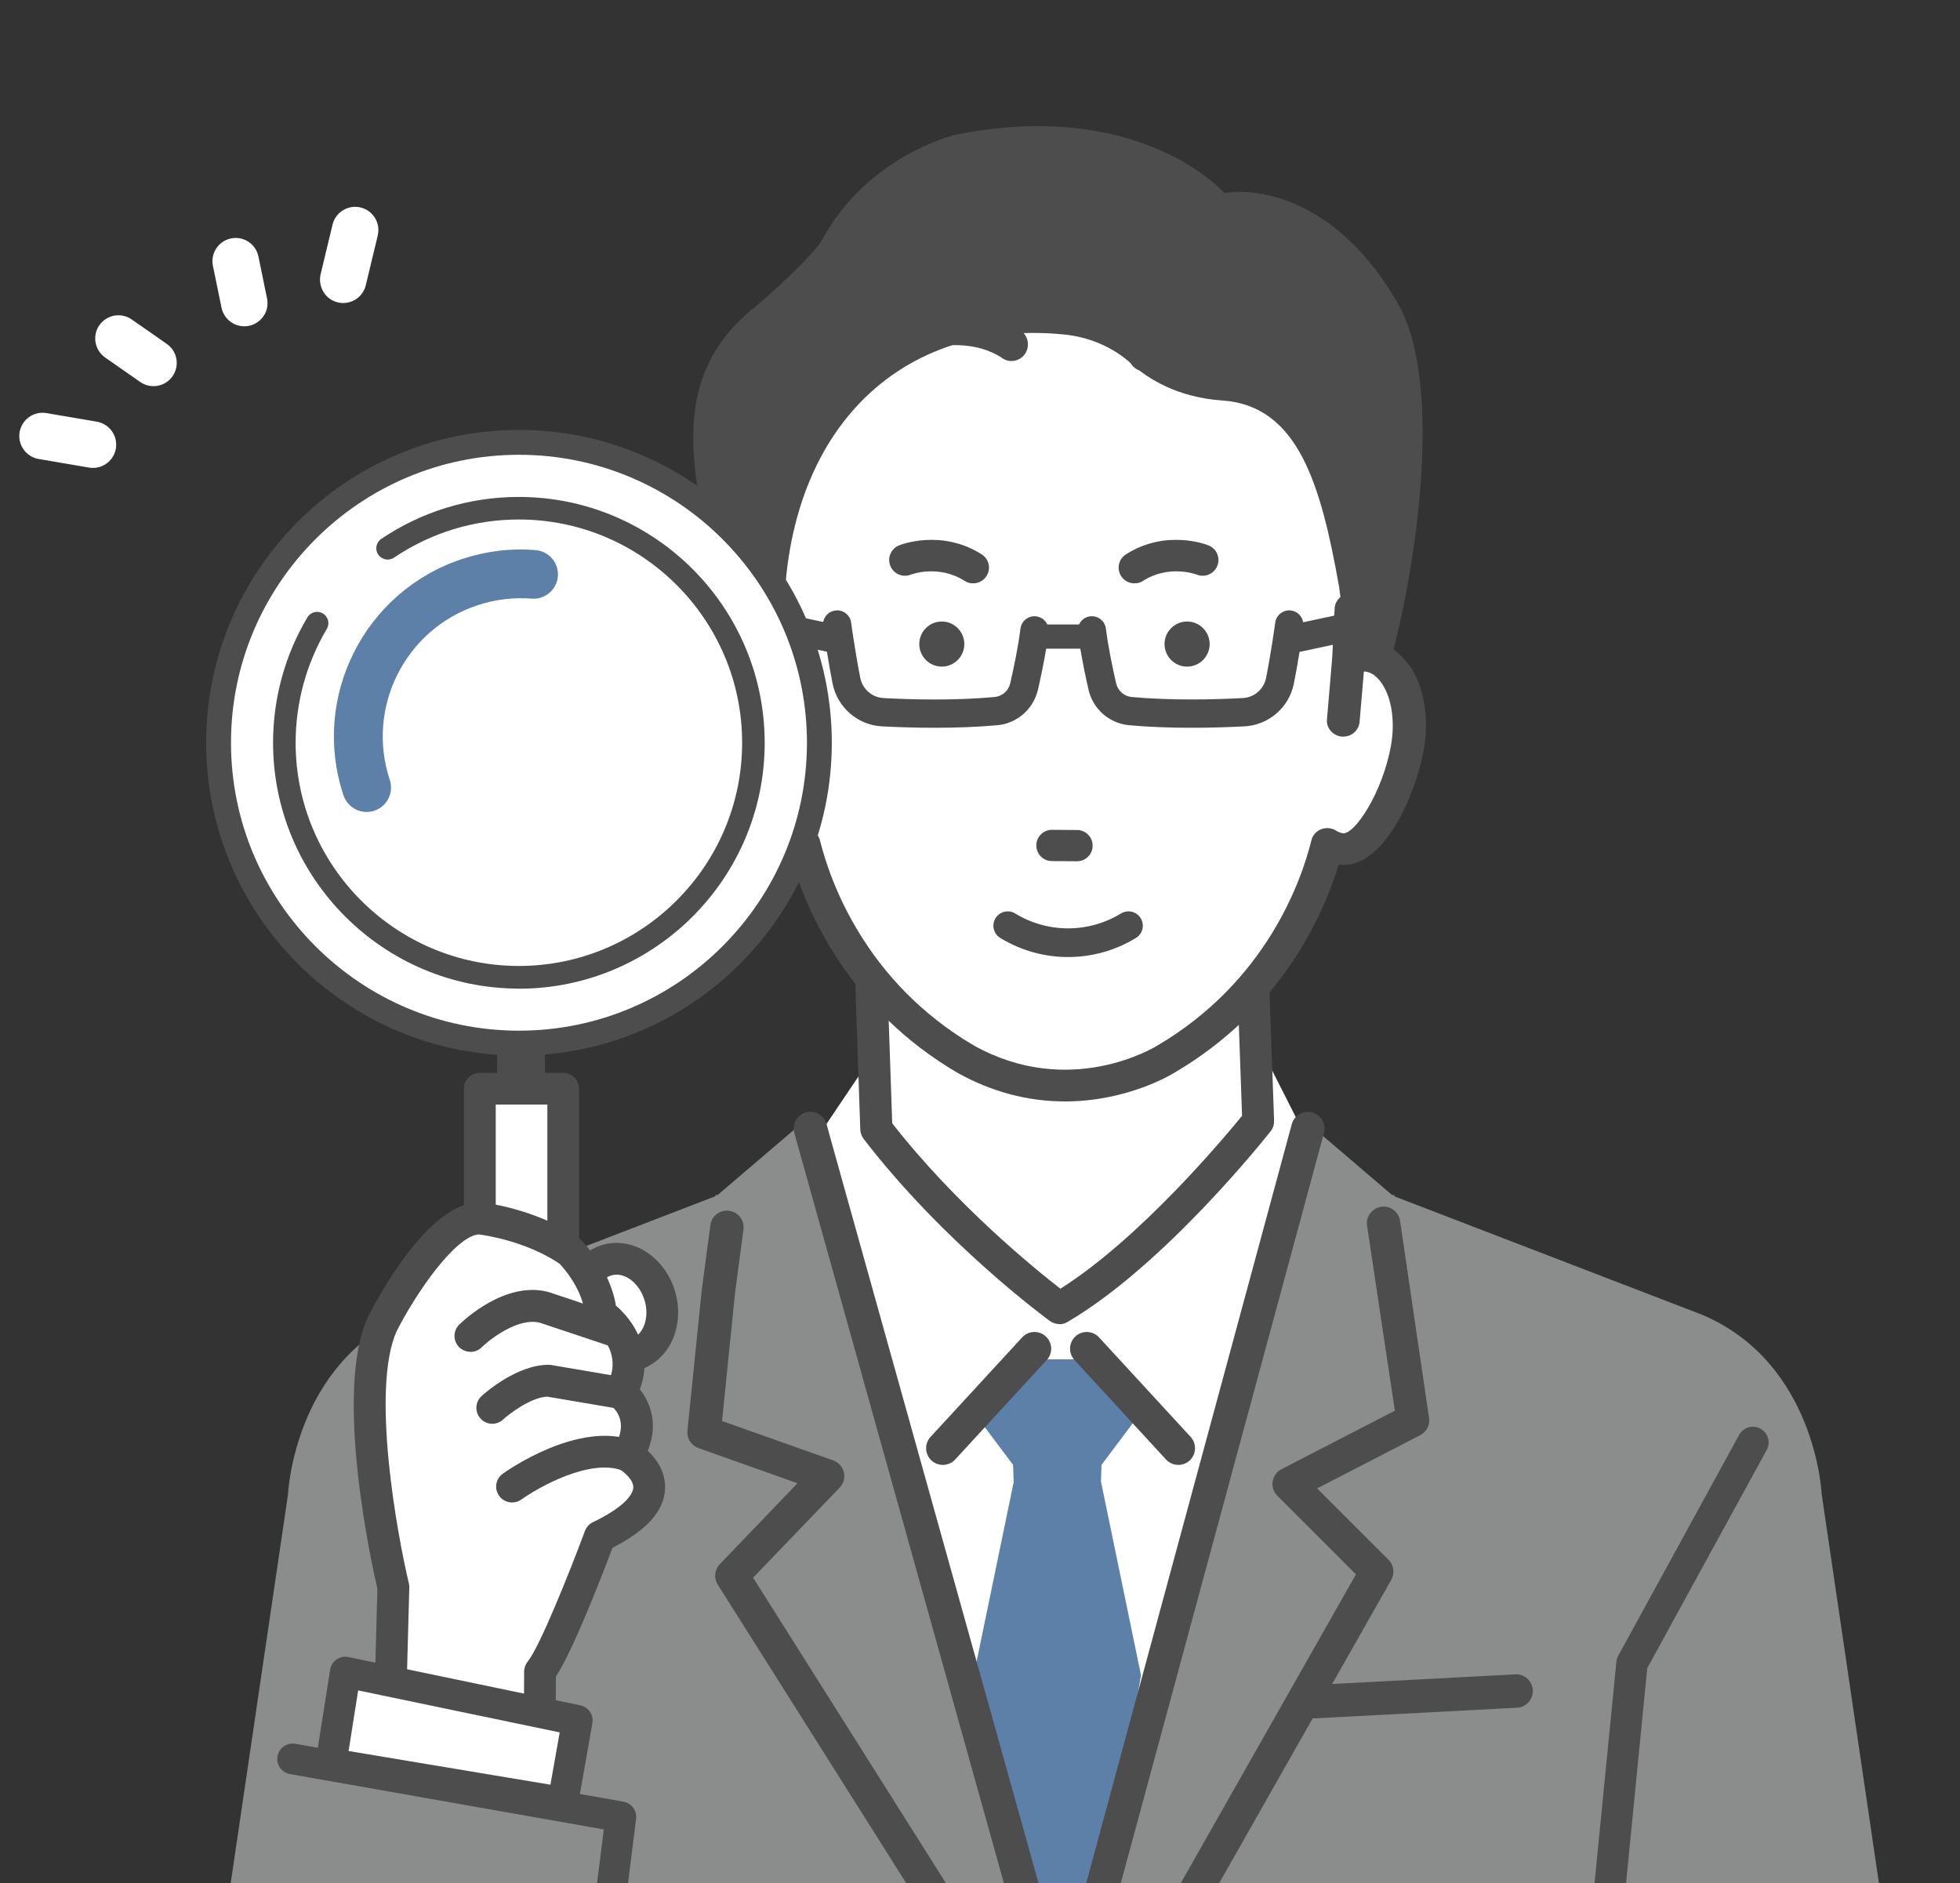
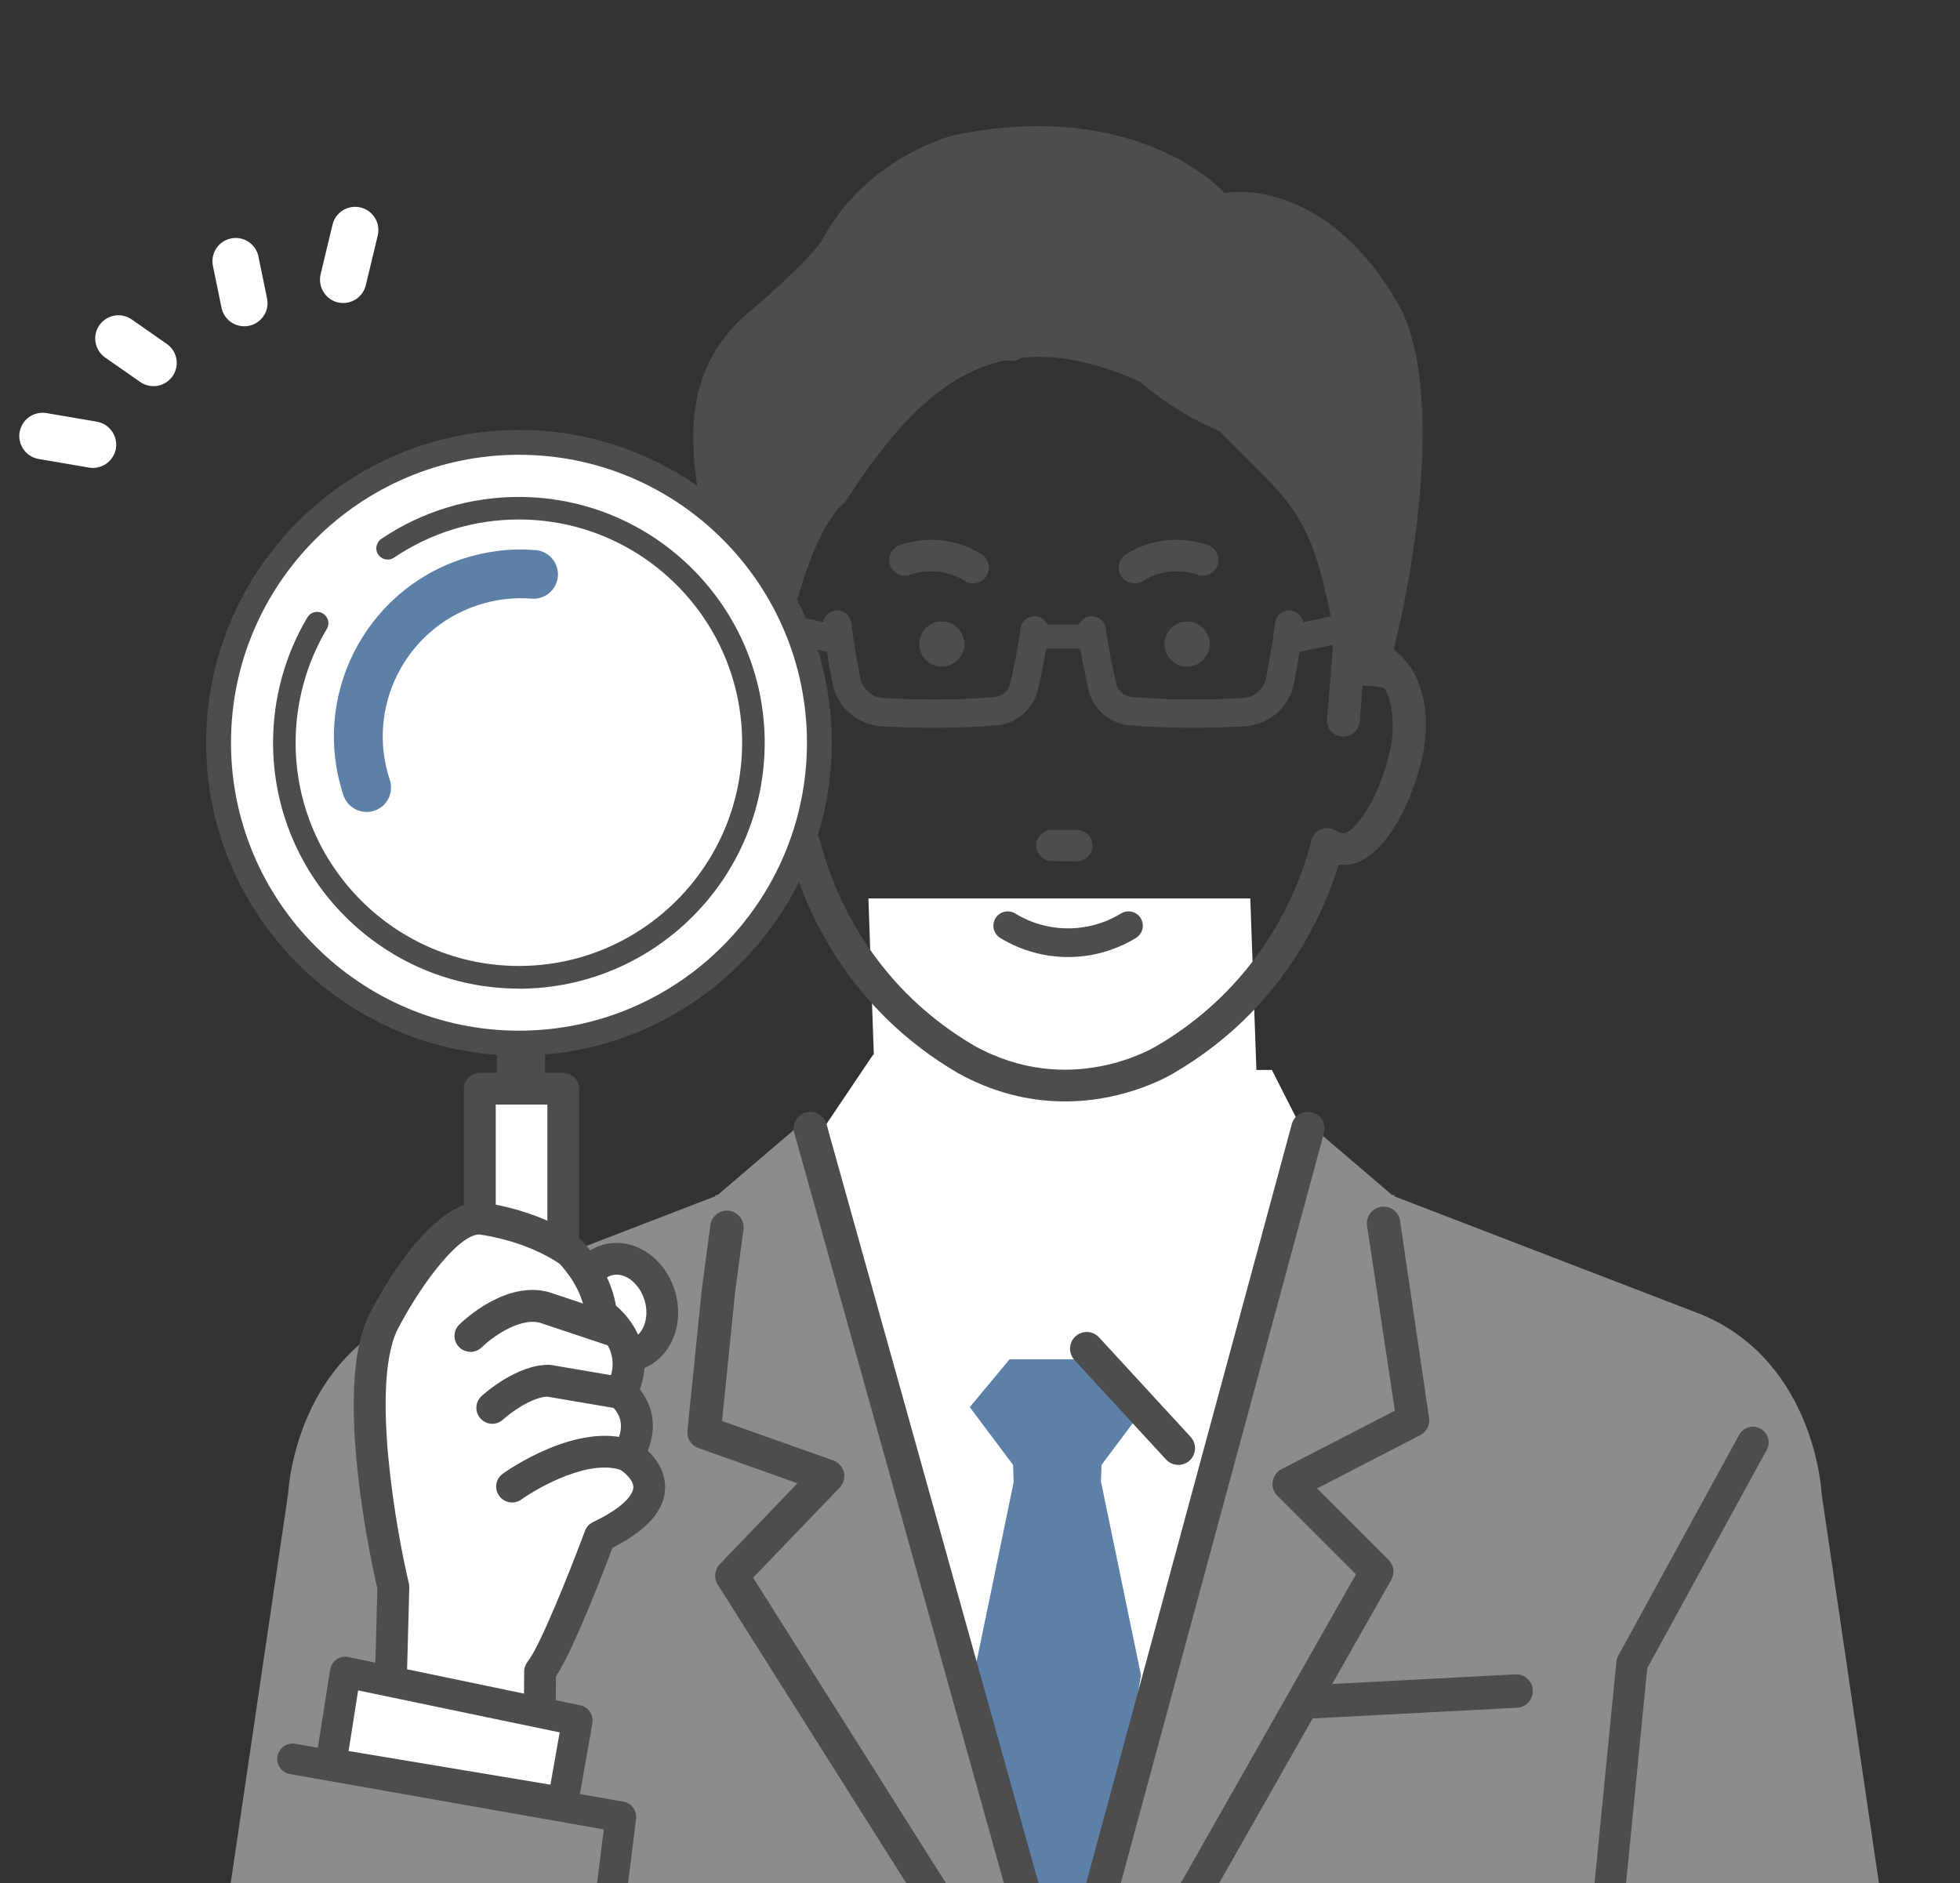
<svg xmlns="http://www.w3.org/2000/svg" viewBox="0 0 205 197">
  <rect x="0" y="0" width="205" height="197" fill="#333333" stroke="none" />
  <clipPath id="a">
    <path d="m0 0h205v197h-205z" />
  </clipPath>
  <g clip-path="url(#a)">
    <path d="m78.41 71.42c-.05-.14-.09-.28-.13-.43-.09.03-.19.07-.29.12l.43.3z" fill="#23989c" />
    <path d="m144.94 70.98c3.31-11.35 6.05-30.86 1.3-39.18-6.2-10.87-14.47-12.21-18.17-11.61-3.76-3.89-13.27-9.16-28.27-6.06 0 0-9.09 2.19-13.8 10.94-.8 1.48-5.58 5.88-7.07 7.07-10.02 8.02-6.78 19.36-.66 38.87.85-.3 1.21.22 3.06 1 0 0 2.4-15.66 7.1-19.54 7.67-11.83 15.57-19.42 30.84-12.52 3.94 3.45 8.3 5.16 8.3 5.16 7.58 7.67 9.64 8.42 11.89 20.86l2.22 5.72c.85.03 2.19 0 3.43.38.4-.78 0-1.08-.18-1.08z" fill="#4d4d4d" />
    <path d="m202.62 238.5s0 .12.01 0l-12.1-82.23s-.59-13.69-12.49-18.74l-32.22-12.4h-.02s.09-.11.09-.11l-.3-.03-8.85-7.56-26.41 2.35-26.41-2.35-8.85 7.56-.3.03.09.1h-.02s-32.22 12.41-32.22 12.41c-11.9 5.05-12.49 18.74-12.49 18.74l-12.12 82.23c0 .12 0-.03.01 0-.01.18-.02.22 0 0 .03.14 2.95-2.34 3-3.03 0 .22-2.87 2.42-2.9 3.03-.03.46-.06-.6-.09 0h184.57c-.04-.6-.07.46-.09 0-.02-.61-.03.22-.04 0 .06.69.12.14.14 0 .02.22.01.18 0 0z" fill="#8b8c8c" />
    <path d="m109.16 111.92-17.83-1.61-4.89 7.26 23.55 92.07 25.91-92.06-2.87-5.66z" fill="#fff" />
    <path d="m91.66 118.11-.83-24.13h39.94l.83 23.3s-10.82 13.73-20.8 19.55c0 0-10.82-7.9-19.14-18.72z" fill="#fff" />
-     <path d="m110.8 138.5c-.35 0-.7-.11-.99-.32-.45-.33-11.11-8.17-19.48-19.05-.21-.28-.33-.61-.35-.96l-.83-24.13c-.02-.45.15-.9.47-1.22.32-.33.75-.51 1.2-.51h39.94c.9 0 1.64.71 1.67 1.62l.83 23.3c.01.4-.11.78-.36 1.1-.45.57-11.13 14.05-21.27 19.96-.26.15-.55.23-.84.23zm-17.48-21c6.66 8.53 14.91 15.22 17.59 17.3 8.3-5.24 17.09-15.74 19-18.09l-.75-21.06h-36.59l.75 21.86z" fill="#4d4d4d" />
-     <path d="m127.84 41.89c7.91.54 10.31 8.72 12.22 19.5l.98 7.5c.69-.28 1.4-.38 2.11-.27 3.05.5 4.85 4.78 4.02 9.56s-3.98 11.12-7.03 10.62c-.48-.08-.93-.26-1.34-.52-1.07 4.32-4.89 15.46-16.91 22.52 0 0-9.84 6.17-20.91 0-12.03-7.06-15.85-18.2-16.91-22.52-.41.25-.86.44-1.34.52-3.05.5-6.2-5.85-7.03-10.62-.83-4.78.97-9.05 4.02-9.56.71-.11 1.42 0 2.11.27.1-.91-.28.74.24-1.31-1.12-21.31 11.16-34.4 29.25-32.59 2.59.26 5.07 1.3 7 3.05 1.77 1.6 4.84 3.53 9.52 3.85z" fill="#fff" />
    <path d="m105.4 96.83c3.87 2.37 8.75 2.37 12.63 0" fill="none" stroke="#4d4d4d" stroke-linecap="round" stroke-linejoin="round" stroke-width="3" />
    <path d="m147.3 69.51c-1-1.41-2.34-2.29-3.86-2.54-.19-.03-.39-.05-.58-.06l.15-3.09c.02-.44-.13-.86-.43-1.19-.31-.34-.73-.54-1.2-.56-.94-.06-1.75.67-1.79 1.59l-.25 5.13-.55 6.46c-.04.44.1.86.39 1.2.3.35.72.56 1.18.6h.14c.88 0 1.63-.67 1.7-1.53l.45-5.28c.08 0 .16 0 .23.02.57.09 1.13.49 1.6 1.16 1.06 1.49 1.45 3.97 1.02 6.48-.86 4.96-3.83 9.45-5.06 9.26-.23-.04-.47-.13-.71-.28-.46-.29-1.05-.34-1.55-.14-.51.2-.89.63-1.02 1.16-1.04 4.22-4.71 14.77-16.13 21.48-.38.23-9.19 5.55-19.17-.02-11.39-6.69-15.05-17.24-16.1-21.46-.13-.52-.51-.95-1.02-1.16-.51-.2-1.09-.15-1.55.13-.25.15-.48.24-.72.28-1.24.21-4.19-4.31-5.05-9.26-.43-2.5-.04-4.98 1.02-6.47.47-.66 1.02-1.06 1.6-1.16.07-.01.14-.02.22-.02l.45 5.28c.08.9.9 1.61 1.85 1.53.46-.04.88-.25 1.18-.6.29-.34.42-.76.39-1.2l-.78-8.91-2.94.56c-.31-.01-.62.02-.92.07-1.52.25-2.86 1.13-3.86 2.54-1.59 2.24-2.16 5.5-1.57 8.94.66 3.77 3.67 12.04 8.36 12.04.18 0 .35-.01.53-.04 1.67 5.42 6.08 15.25 17.2 21.77 3.57 1.99 7.35 2.99 11.25 2.99 6.58 0 11.27-2.9 11.46-3.02 11.08-6.5 15.49-16.32 17.16-21.75 4.7.64 8.1-7.48 8.89-12.01.6-3.44.03-6.7-1.57-8.94z" fill="#4d4d4d" />
    <path d="m115.15 155.04.06-1.81 4.53-6.04-4.16-5h-9.99l-4.16 5 4.53 6.04.06 1.81-4.17 20.18 5.11 22.76 1.39 4.44c.02.7.41 5.83 1.11 5.83l.56 1.39 1.94-.83 2.5-6.38-.35 3.28 5.23-30.48-4.17-20.18z" fill="#5c80a8" />
    <g fill="#4d4d4d">
-       <path d="m98.61 153.23c-.42 0-.85-.15-1.18-.46-.71-.65-.76-1.76-.1-2.47l9.58-10.41c.65-.71 1.76-.76 2.47-.1.71.65.76 1.76.1 2.47l-9.58 10.41c-.34.37-.81.56-1.29.56z" />
      <path d="m123.25 153.23c-.47 0-.94-.19-1.29-.56l-9.58-10.41c-.65-.71-.61-1.81.1-2.47.71-.65 1.82-.61 2.47.1l9.58 10.41c.65.71.61 1.81-.1 2.47-.34.31-.76.46-1.18.46z" />
      <path d="m119.43 209.44c-.29 0-.59-.07-.86-.23-.84-.48-1.13-1.54-.66-2.38l23.91-42.15-8.22-8.22c-.39-.39-.58-.95-.49-1.5s.43-1.03.92-1.28l11.86-6.12-2.92-19.44c-.09-.96.62-1.81 1.58-1.9s1.81.62 1.9 1.58l3.03 20.61c.07.71-.31 1.39-.94 1.71l-10.78 5.57 7.47 7.47c.56.56.67 1.41.28 2.1l-24.57 43.31c-.32.57-.91.89-1.52.89z" />
      <path d="m109.85 218.19c-.18 0-.36-.03-.54-.08-.92-.3-1.42-1.28-1.13-2.2l1.92-5.97 25.01-92.35c.25-.93 1.21-1.48 2.14-1.23s1.48 1.21 1.23 2.14l-25.02 92.39s-.01.05-.02.08l-1.94 6.01c-.24.74-.92 1.21-1.66 1.21z" />
      <path d="m101 205.29c-.58 0-1.15-.29-1.48-.81l-24.45-38.73c-.43-.68-.34-1.56.22-2.14l8.12-8.46-10.36-3.68c-.76-.27-1.23-1.02-1.15-1.82l1.5-14.74.89-6.68c.08-.96.93-1.67 1.89-1.59s1.67.93 1.59 1.89l-.89 6.71-1.36 13.4 11.62 4.12c.56.2.98.67 1.12 1.24.14.58-.03 1.18-.44 1.61l-9.05 9.42 23.72 37.58c.52.82.27 1.89-.54 2.41-.29.18-.61.27-.93.27z" />
      <path d="m108.33 204.17c-.76 0-1.47-.5-1.68-1.28l-23.57-84.38c-.26-.93.28-1.89 1.21-2.15s1.89.28 2.15 1.21l23.57 84.38c.26.93-.28 1.89-1.21 2.15-.16.04-.32.06-.47.06z" />
      <path d="m137.47 179.74c-.92 0-1.69-.72-1.74-1.65-.05-.96.69-1.79 1.65-1.84l21.1-1.11c.96-.06 1.79.69 1.84 1.65s-.69 1.79-1.65 1.84l-21.1 1.11s-.06 0-.09 0z" />
      <path d="m110.01 89.87c-.79 0-1.43-.65-1.42-1.45 0-.79.65-1.43 1.45-1.42l2.62.02c.79 0 1.43.65 1.42 1.45 0 .79-.65 1.43-1.45 1.42z" />
      <path d="m112.63 90.09-2.62-.02c-.44 0-.85-.18-1.15-.49-.31-.31-.47-.72-.47-1.16s.18-.85.49-1.15c.31-.31.72-.47 1.16-.47l2.62.02c.44 0 .85.18 1.15.49.31.31.47.72.47 1.16s-.18.85-.49 1.15c-.15.15-.33.27-.53.35s-.41.12-.63.12zm-3.47-2.53c-.23.23-.37.54-.37.87s.12.64.35.88c.23.23.54.37.87.37l2.62.02c.33 0 .64-.12.88-.35.23-.23.37-.54.37-.87s-.12-.64-.35-.88c-.23-.23-.54-.37-.87-.37l-2.62-.02c-.17 0-.33.03-.48.09s-.28.15-.4.26zm.85 2.32s0 0 0 0z" />
      <path d="m118.78 61.01c-.59.05-1.18-.22-1.52-.75-.49-.77-.27-1.78.5-2.27 4.2-2.68 8.47-1.02 8.65-.94.84.34 1.25 1.3.91 2.14s-1.29 1.25-2.13.92c-.14-.05-2.93-1.08-5.66.66-.23.15-.49.23-.75.25z" />
      <path d="m101.66 61.01c.59.05 1.18-.22 1.52-.75.49-.77.27-1.78-.5-2.27-4.2-2.68-8.47-1.02-8.65-.94-.84.34-1.25 1.3-.91 2.14s1.29 1.25 2.13.92c.14-.05 2.93-1.08 5.66.66.23.15.49.23.75.25z" />
      <path d="m164.59 237.55c-.05 0-.11 0-.16 0-.9-.09-1.57-.9-1.48-1.8l6.11-61.92c.02-.22.09-.43.19-.63l12.65-23.11c.44-.8 1.44-1.09 2.23-.65.8.44 1.09 1.44.65 2.23l-12.49 22.82-6.07 61.59c-.08.85-.8 1.48-1.64 1.48z" />
      <path d="m119.75 38.59c.16 0 .32-.03.47-.08.76-.27 1.17-1.11.91-1.89-1.76-5.21-4.73-8.83-8.83-10.77-7.23-3.42-15.29-.3-15.63-.17-.75.3-1.12 1.16-.83 1.92s1.14 1.14 1.89.85c.07-.03 7.27-2.79 13.36.1 3.35 1.59 5.8 4.63 7.29 9.03.21.62.77 1 1.38 1z" />
      <path d="m118.12 37.67c-1.46-4.34-3.87-7.32-7.15-8.88-5.98-2.83-13.08-.12-13.16-.09-.43.17-.89.16-1.31-.03-.43-.19-.75-.53-.92-.97-.34-.9.1-1.91.98-2.26.34-.14 8.5-3.29 15.84.17 4.17 1.97 7.19 5.65 8.97 10.92.31.91-.17 1.9-1.07 2.22-.18.06-.37.1-.56.1-.74 0-1.39-.48-1.63-1.18zm-21.36-11.74c-.62.24-.92.95-.68 1.58.12.31.34.55.64.68.29.13.61.13.9.02.07-.03 7.38-2.83 13.57.11 3.42 1.62 5.91 4.71 7.42 9.19.21.62.9.97 1.52.76.63-.22.96-.91.75-1.55-1.73-5.14-4.66-8.71-8.7-10.62-2.51-1.18-5.11-1.57-7.46-1.57-4.33 0-7.75 1.33-7.97 1.41z" />
      <path d="m106.03 37.49c.39-.06.75-.28.99-.64.44-.68.26-1.6-.42-2.06-7.05-4.75-17.09.79-17.52 1.03-.7.4-.96 1.3-.56 2.01.39.72 1.28.98 1.98.58.09-.05 8.92-4.91 14.49-1.16.32.21.69.29 1.03.23z" />
      <path d="m104.85 37.47c-5.41-3.64-14.13 1.12-14.22 1.17-.4.22-.86.28-1.3.15-.45-.13-.82-.42-1.04-.84-.46-.84-.16-1.9.66-2.37.43-.24 10.62-5.85 17.79-1.02.79.53 1.01 1.62.49 2.42-.26.41-.69.68-1.17.76-.43.07-.86-.03-1.22-.27zm-15.64-1.43c-.58.33-.78 1.07-.46 1.66.16.29.42.5.73.59.3.09.62.05.9-.11.09-.05 9.1-4.97 14.77-1.15.53.36 1.31.2 1.65-.34.36-.56.21-1.32-.34-1.7-2.91-1.96-6.36-2.13-9.41-1.64-4.18.66-7.59 2.55-7.83 2.68z" />
      <path d="m98.48 69.73c1.3.01 2.37-1.04 2.38-2.34s-1.04-2.37-2.34-2.38-2.36 1.04-2.37 2.34 1.04 2.37 2.34 2.38z" />
      <path d="m124.14 69.73c1.3.01 2.37-1.04 2.38-2.34s-1.04-2.37-2.34-2.38-2.37 1.04-2.38 2.34 1.04 2.37 2.34 2.38z" />
      <path d="m142.98 65.18c-.17-.8-.96-1.31-1.76-1.14l-4.92 1.05c-.1-.62-.59-1.13-1.25-1.23-.81-.11-1.56.45-1.67 1.26 0 .03-.45 3.25-.96 5.8-.24 1.18-1.24 2.04-2.44 2.1-3.01.16-7.46.26-11.6-.11-.8-.07-1.46-.65-1.64-1.43-.36-1.57-.84-3.83-1.07-5.72-.1-.81-.84-1.39-1.65-1.29-.53.06-.95.4-1.16.85h-3.32c-.21-.45-.63-.78-1.16-.85-.81-.1-1.55.48-1.65 1.29-.23 1.89-.71 4.15-1.07 5.72-.18.78-.84 1.36-1.64 1.43-4.14.38-8.6.27-11.6.11-1.2-.06-2.2-.93-2.44-2.1-.51-2.55-.96-5.77-.96-5.8-.11-.81-.86-1.38-1.67-1.26-.65.09-1.14.59-1.25 1.2l-4.82-1.03c-.8-.17-1.59.34-1.76 1.14s.34 1.59 1.14 1.76l5.83 1.24c.17 1.03.37 2.23.59 3.33.5 2.51 2.64 4.35 5.19 4.48 3.11.16 7.71.27 12.03-.12.49-.04.96-.16 1.39-.34 1.42-.58 2.51-1.82 2.87-3.38.27-1.18.61-2.75.86-4.29h3.57c.26 1.54.59 3.11.86 4.29.36 1.56 1.44 2.8 2.87 3.38.44.18.91.3 1.39.34 4.31.39 8.92.28 12.03.12 2.55-.13 4.69-1.97 5.19-4.48.22-1.09.42-2.28.59-3.31l5.94-1.27c.8-.17 1.31-.96 1.14-1.76z" />
      <path d="m52 107h5v7h-5z" />
    </g>
    <path d="m50.18 113.88h8.73v23.41h-8.73z" fill="#fff" />
    <path d="m58.91 138.95h-8.73c-.92 0-1.66-.75-1.66-1.66v-23.41c0-.92.74-1.66 1.66-1.66h8.73c.92 0 1.66.75 1.66 1.66v23.41c0 .92-.74 1.66-1.66 1.66zm-7.06-3.33h5.4v-20.08h-5.4z" fill="#4d4d4d" />
    <circle cx="54.28" cy="77.69" fill="#fff" r="31.42" />
    <path d="m54.28 110.41c-18.04 0-32.72-14.68-32.72-32.72s14.68-32.72 32.72-32.72 32.72 14.68 32.72 32.72-14.68 32.72-32.72 32.72zm0-62.84c-16.61 0-30.12 13.51-30.12 30.12s13.51 30.12 30.12 30.12 30.12-13.51 30.12-30.12-13.51-30.12-30.12-30.12z" fill="#4d4d4d" />
    <path d="m54.28 103.41c-14.18 0-25.72-11.54-25.72-25.72 0-4.62 1.24-9.16 3.59-13.11.33-.56 1.06-.75 1.62-.41.56.33.75 1.06.41 1.62-2.13 3.59-3.26 7.7-3.26 11.9 0 12.88 10.48 23.35 23.35 23.35s23.35-10.48 23.35-23.35-10.48-23.35-23.35-23.35c-4.68 0-9.19 1.38-13.06 3.99-.54.37-1.28.22-1.65-.32s-.22-1.28.32-1.64c4.25-2.87 9.23-4.39 14.38-4.39 14.18 0 25.72 11.54 25.72 25.72s-11.54 25.72-25.72 25.72z" fill="#4d4d4d" />
    <path d="m38.34 84.93c-1.07 0-2.06-.68-2.42-1.75-3.4-10.23 2.16-21.31 12.39-24.7 2.5-.83 5.09-1.15 7.7-.94 1.4.11 2.45 1.34 2.34 2.74s-1.35 2.45-2.74 2.34c-1.93-.15-3.84.08-5.69.7-7.56 2.51-11.66 10.7-9.15 18.26.44 1.34-.28 2.78-1.62 3.22-.27.09-.54.13-.8.13z" fill="#5c80a8" />
    <path d="m69.01 135.51c.83 2.72-.32 5.47-2.56 6.15s-4.72-.97-5.55-3.69.32-5.47 2.56-6.15 4.72.97 5.55 3.69z" fill="#fff" />
    <path d="m65.43 143.48c-1.1 0-2.22-.34-3.21-1-1.37-.91-2.4-2.34-2.92-4.02-.51-1.68-.44-3.45.19-4.96.67-1.61 1.94-2.8 3.48-3.27s3.26-.19 4.71.78c1.37.91 2.4 2.34 2.91 4.02s.44 3.45-.19 4.97c-.67 1.61-1.94 2.8-3.48 3.27-.49.15-.99.22-1.5.22zm-.94-10.15c-.19 0-.37.03-.55.08-.6.18-1.09.66-1.38 1.36-.33.8-.36 1.79-.07 2.72.28.93.86 1.74 1.57 2.22.63.42 1.3.55 1.9.36.6-.18 1.09-.66 1.38-1.36.33-.8.36-1.79.07-2.72-.28-.93-.86-1.74-1.57-2.22-.44-.29-.91-.44-1.35-.44z" fill="#4d4d4d" />
    <path d="m41.15 166.01s-4.7-19.66-1.17-27.48c0 0 5.53-10.96 10.13-11.09 0 0 5.22.52 9.48 3.45 0 0 2.99 2.89 3.27 6.6 0 0 4.77 3.19 2.08 8.23 0 0 3.25 2.39.72 6.53 0 0 6.66 3.88-2.91 8.48 0 0-4.41 11.88-6.26 14.13l-.02 5.49s-11.05 2.51-15.7-.3l.38-14.03z" fill="#fff" />
    <g fill="#4d4d4d">
      <path d="m47.52 183.04c-2.79 0-5.63-.38-7.62-1.58-.51-.31-.82-.87-.8-1.47l.37-13.82c-.54-2.31-4.58-20.46-1.02-28.34.01-.02.02-.04.03-.07 1-1.98 6.25-11.85 11.57-12h.21c.23.02 5.7.6 10.26 3.73.08.05.15.11.22.18.13.13 3.05 3 3.68 6.9 1.84 1.55 3.99 4.76 2.5 8.76 1.1 1.36 1.97 3.62.83 6.42.88.84 1.88 2.18 1.81 3.97-.09 2.31-1.89 4.34-5.5 6.18-1.04 2.77-4.08 10.67-5.92 13.47l-.02 4.96c0 .77-.54 1.44-1.3 1.62-.73.17-4.96 1.08-9.31 1.08zm-5.06-4.03c3.22 1.24 9.09.56 12.34-.04l.02-4.13c0-.38.14-.75.38-1.05 1.22-1.48 4.31-9.16 5.98-13.65.15-.4.45-.74.84-.92 3.85-1.85 4.2-3.23 4.22-3.61.04-.86-1.12-1.75-1.44-1.93-.38-.23-.66-.6-.76-1.03-.11-.43-.04-.89.19-1.27 1.62-2.64.03-4.07-.3-4.33-.67-.49-.86-1.38-.47-2.11 1.9-3.55-1.18-5.82-1.54-6.07-.41-.29-.69-.75-.72-1.25-.2-2.69-2.23-4.97-2.68-5.44-3.51-2.35-7.72-2.97-8.46-3.06-2.47.22-6.55 6.13-8.58 10.14-2.68 6.01.02 21.07 1.29 26.38.03.14.05.29.04.43l-.35 12.96z" />
      <path d="m49.2 141.4c-.43 0-.87-.17-1.19-.5-.64-.66-.63-1.71.03-2.35.49-.48 4.87-4.61 9.34-3.4.03 0 .06.02.09.03l7.28 2.43c.87.29 1.34 1.23 1.05 2.11-.29.87-1.23 1.34-2.11 1.05l-7.22-2.41c-2.24-.57-5.16 1.66-6.1 2.58-.32.31-.74.47-1.16.47z" />
      <path d="m51.49 148.93c-.45 0-.9-.18-1.23-.55-.62-.68-.57-1.73.11-2.35.37-.34 3.7-3.27 6.99-3.27.1 0 .2 0 .29.02l7.56 1.29c.91.15 1.52 1.01 1.36 1.92s-1.01 1.52-1.92 1.36l-7.41-1.26c-1.7.07-3.97 1.79-4.64 2.41-.32.29-.72.43-1.12.43z" />
      <path d="m53.56 157.16c-.52 0-1.03-.24-1.35-.69-.54-.75-.37-1.78.38-2.32.32-.23 7.88-5.6 13.64-3.46.86.32 1.3 1.28.98 2.14s-1.28 1.3-2.14.98c-3.4-1.27-8.76 1.77-10.54 3.04-.29.21-.63.31-.97.31z" />
    </g>
    <g fill="#fff">
      <path d="m12.1 47.03c-.28 1.26-1.5 2.1-2.79 1.88l-5.27-.9c-1.32-.23-2.21-1.48-1.99-2.81.24-1.33 1.48-2.21 2.81-1.99l5.27.9c1.32.23 2.21 1.48 1.99 2.81 0 .04-.01.07-.02.11z" />
      <path d="m18.43 38.48c-.07.3-.19.6-.38.87-.77 1.1-2.28 1.37-3.38.61l-3.67-2.56c-1.1-.77-1.37-2.28-.61-3.38.77-1.1 2.28-1.37 3.38-.61l3.67 2.56c.83.58 1.19 1.58.99 2.51z" />
      <path d="m39.52 24.58s0 .03-.01.05l-1.25 5.2c-.31 1.31-1.63 2.11-2.93 1.8-1.31-.31-2.09-1.64-1.8-2.93l1.25-5.2c.31-1.31 1.63-2.11 2.93-1.8 1.29.31 2.09 1.59 1.81 2.88z" />
      <path d="m27.93 32.22c-.2.91-.92 1.66-1.89 1.86-1.32.27-2.6-.58-2.87-1.89l-.9-4.38c-.27-1.32.58-2.6 1.89-2.87 1.32-.27 2.6.58 2.87 1.89l.9 4.38c.07.34.06.68 0 1.01z" />
      <path d="m34.62 184.49 1.52-9.6 24.26 5.05-1.52 8.59z" />
    </g>
    <path d="m58.88 190.14c-.09 0-.18 0-.27-.02l-24.26-4.04c-.87-.15-1.46-.97-1.33-1.84l1.51-9.59c.07-.44.31-.82.67-1.07s.81-.34 1.24-.25l24.26 5.05c.85.18 1.41 1 1.26 1.86l-1.51 8.58c-.14.78-.82 1.33-1.58 1.33zm-22.42-6.98 21.11 3.52.97-5.47-21.08-4.39-1 6.35z" fill="#4d4d4d" />
    <path d="m59.39 236.07c-.07 0-.13 0-.2-.01-.88-.11-1.51-.91-1.4-1.8l5.36-42.9-32.82-5.79c-.88-.15-1.46-.99-1.31-1.86s.99-1.46 1.86-1.31l34.33 6.06c.84.15 1.42.93 1.32 1.78l-5.55 44.42c-.1.81-.8 1.41-1.6 1.41z" fill="#4d4d4d" />
  </g>
</svg>